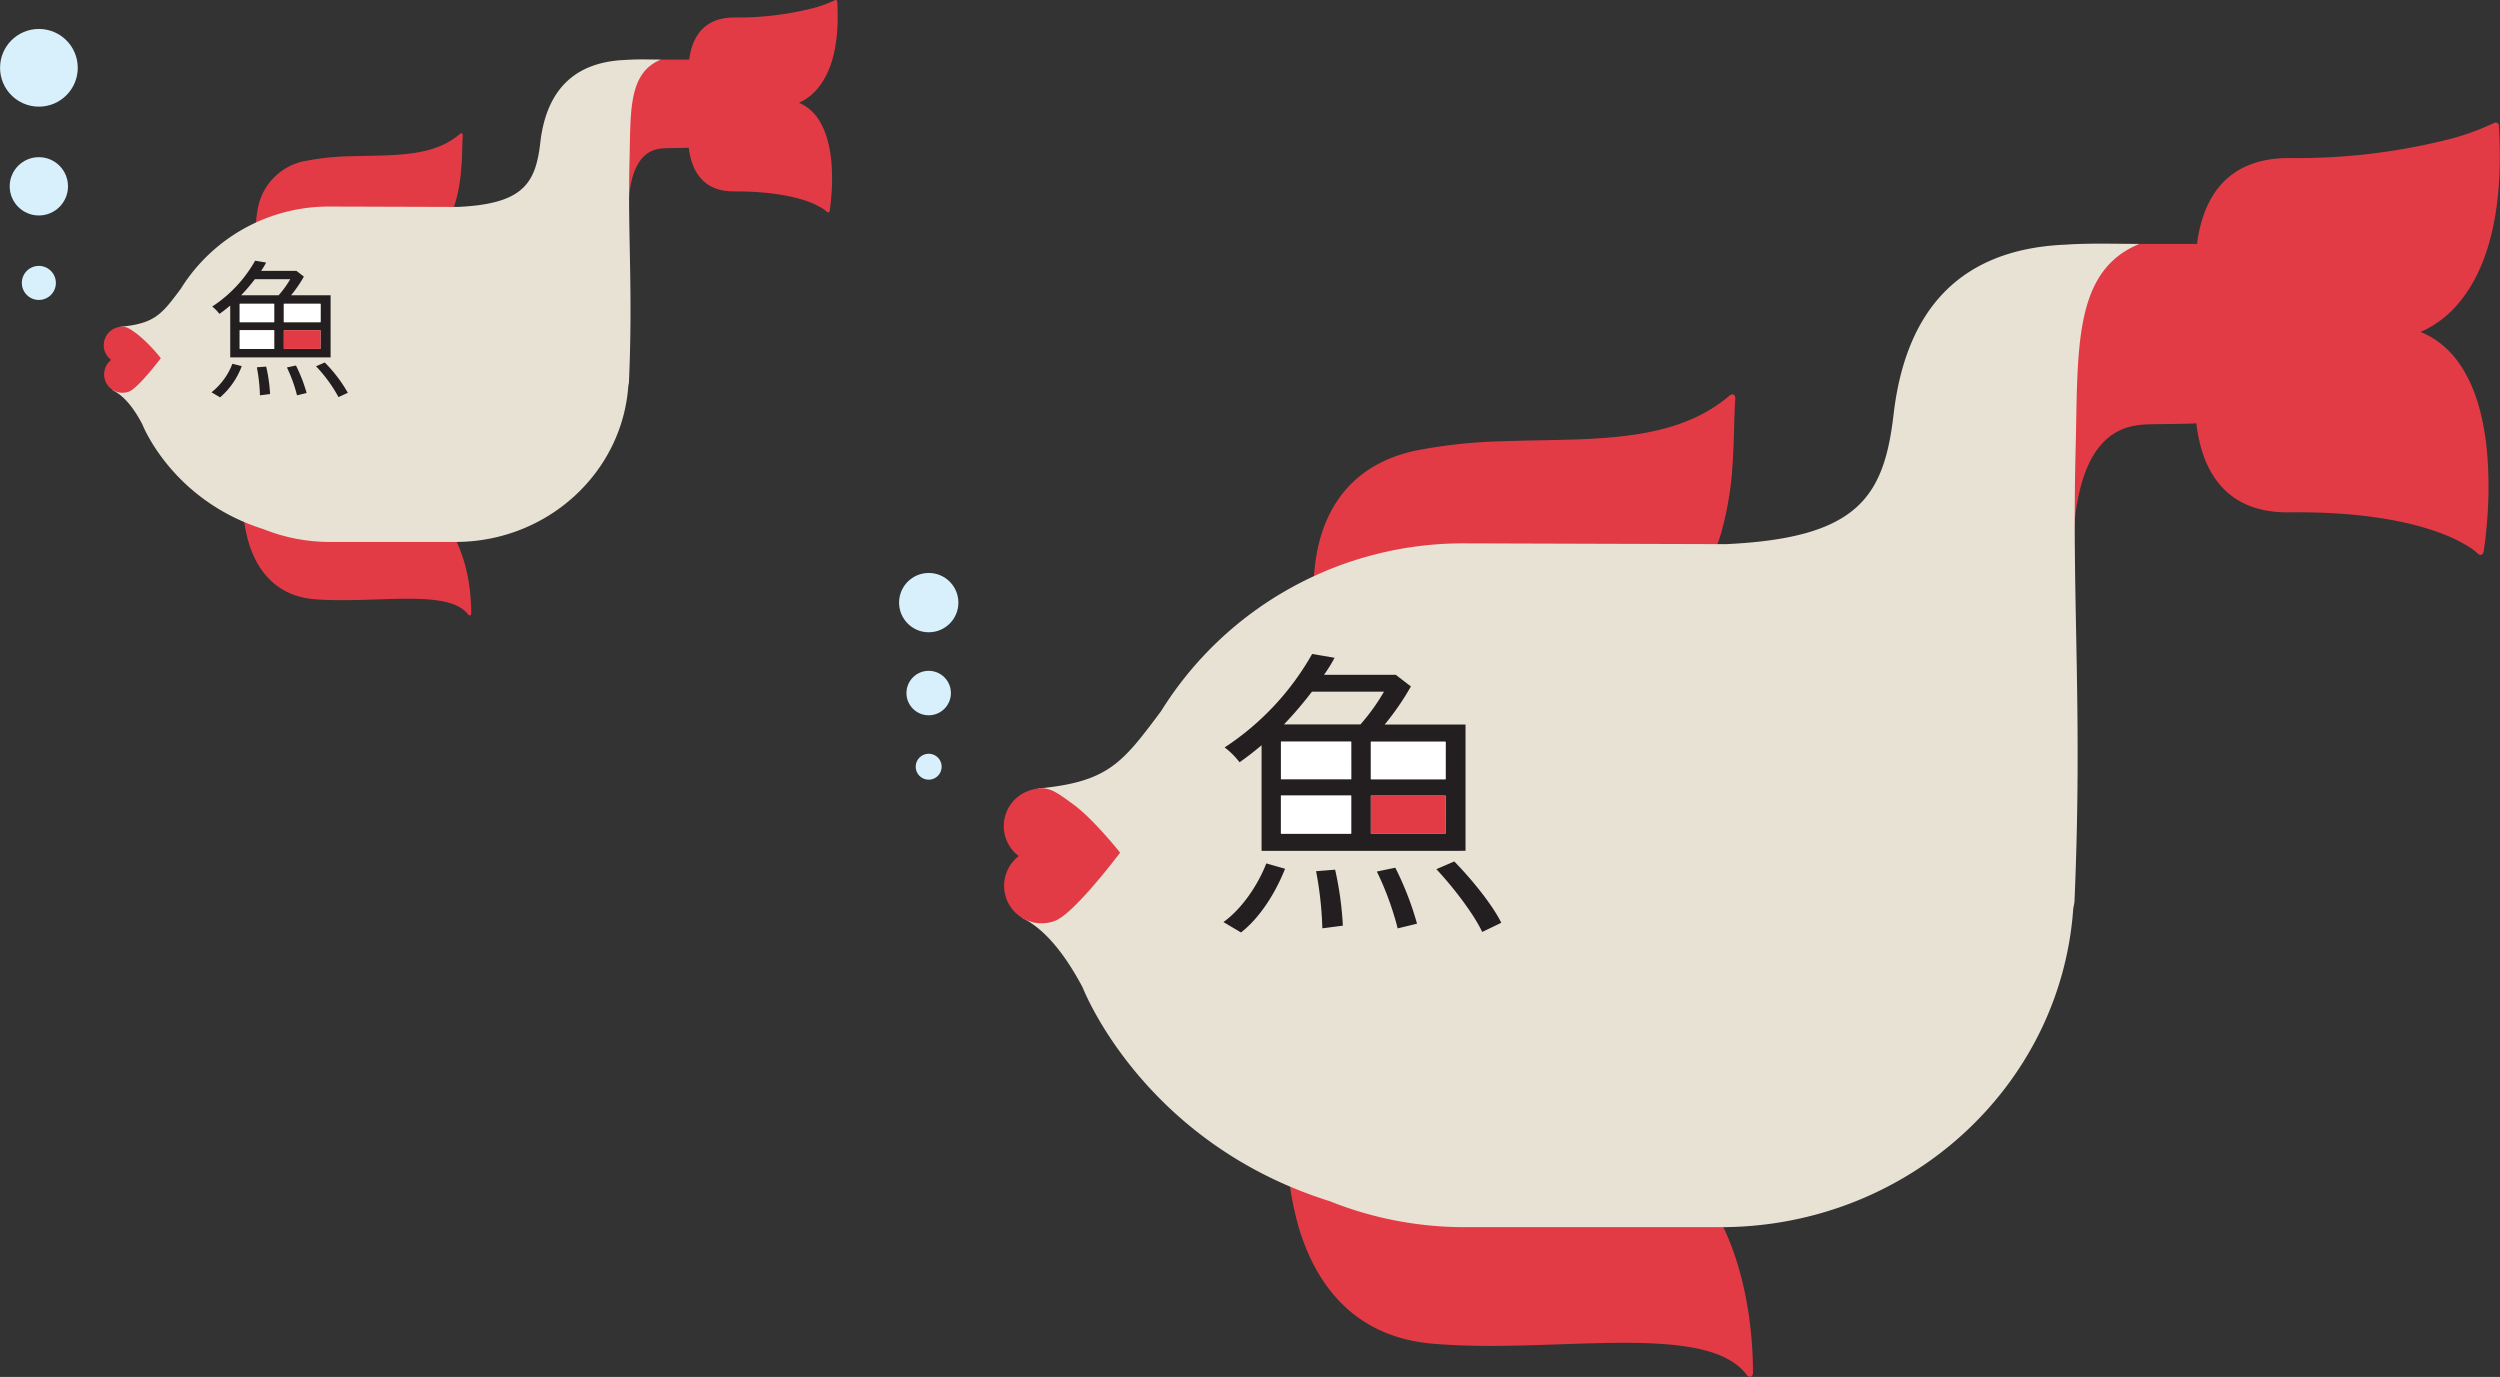
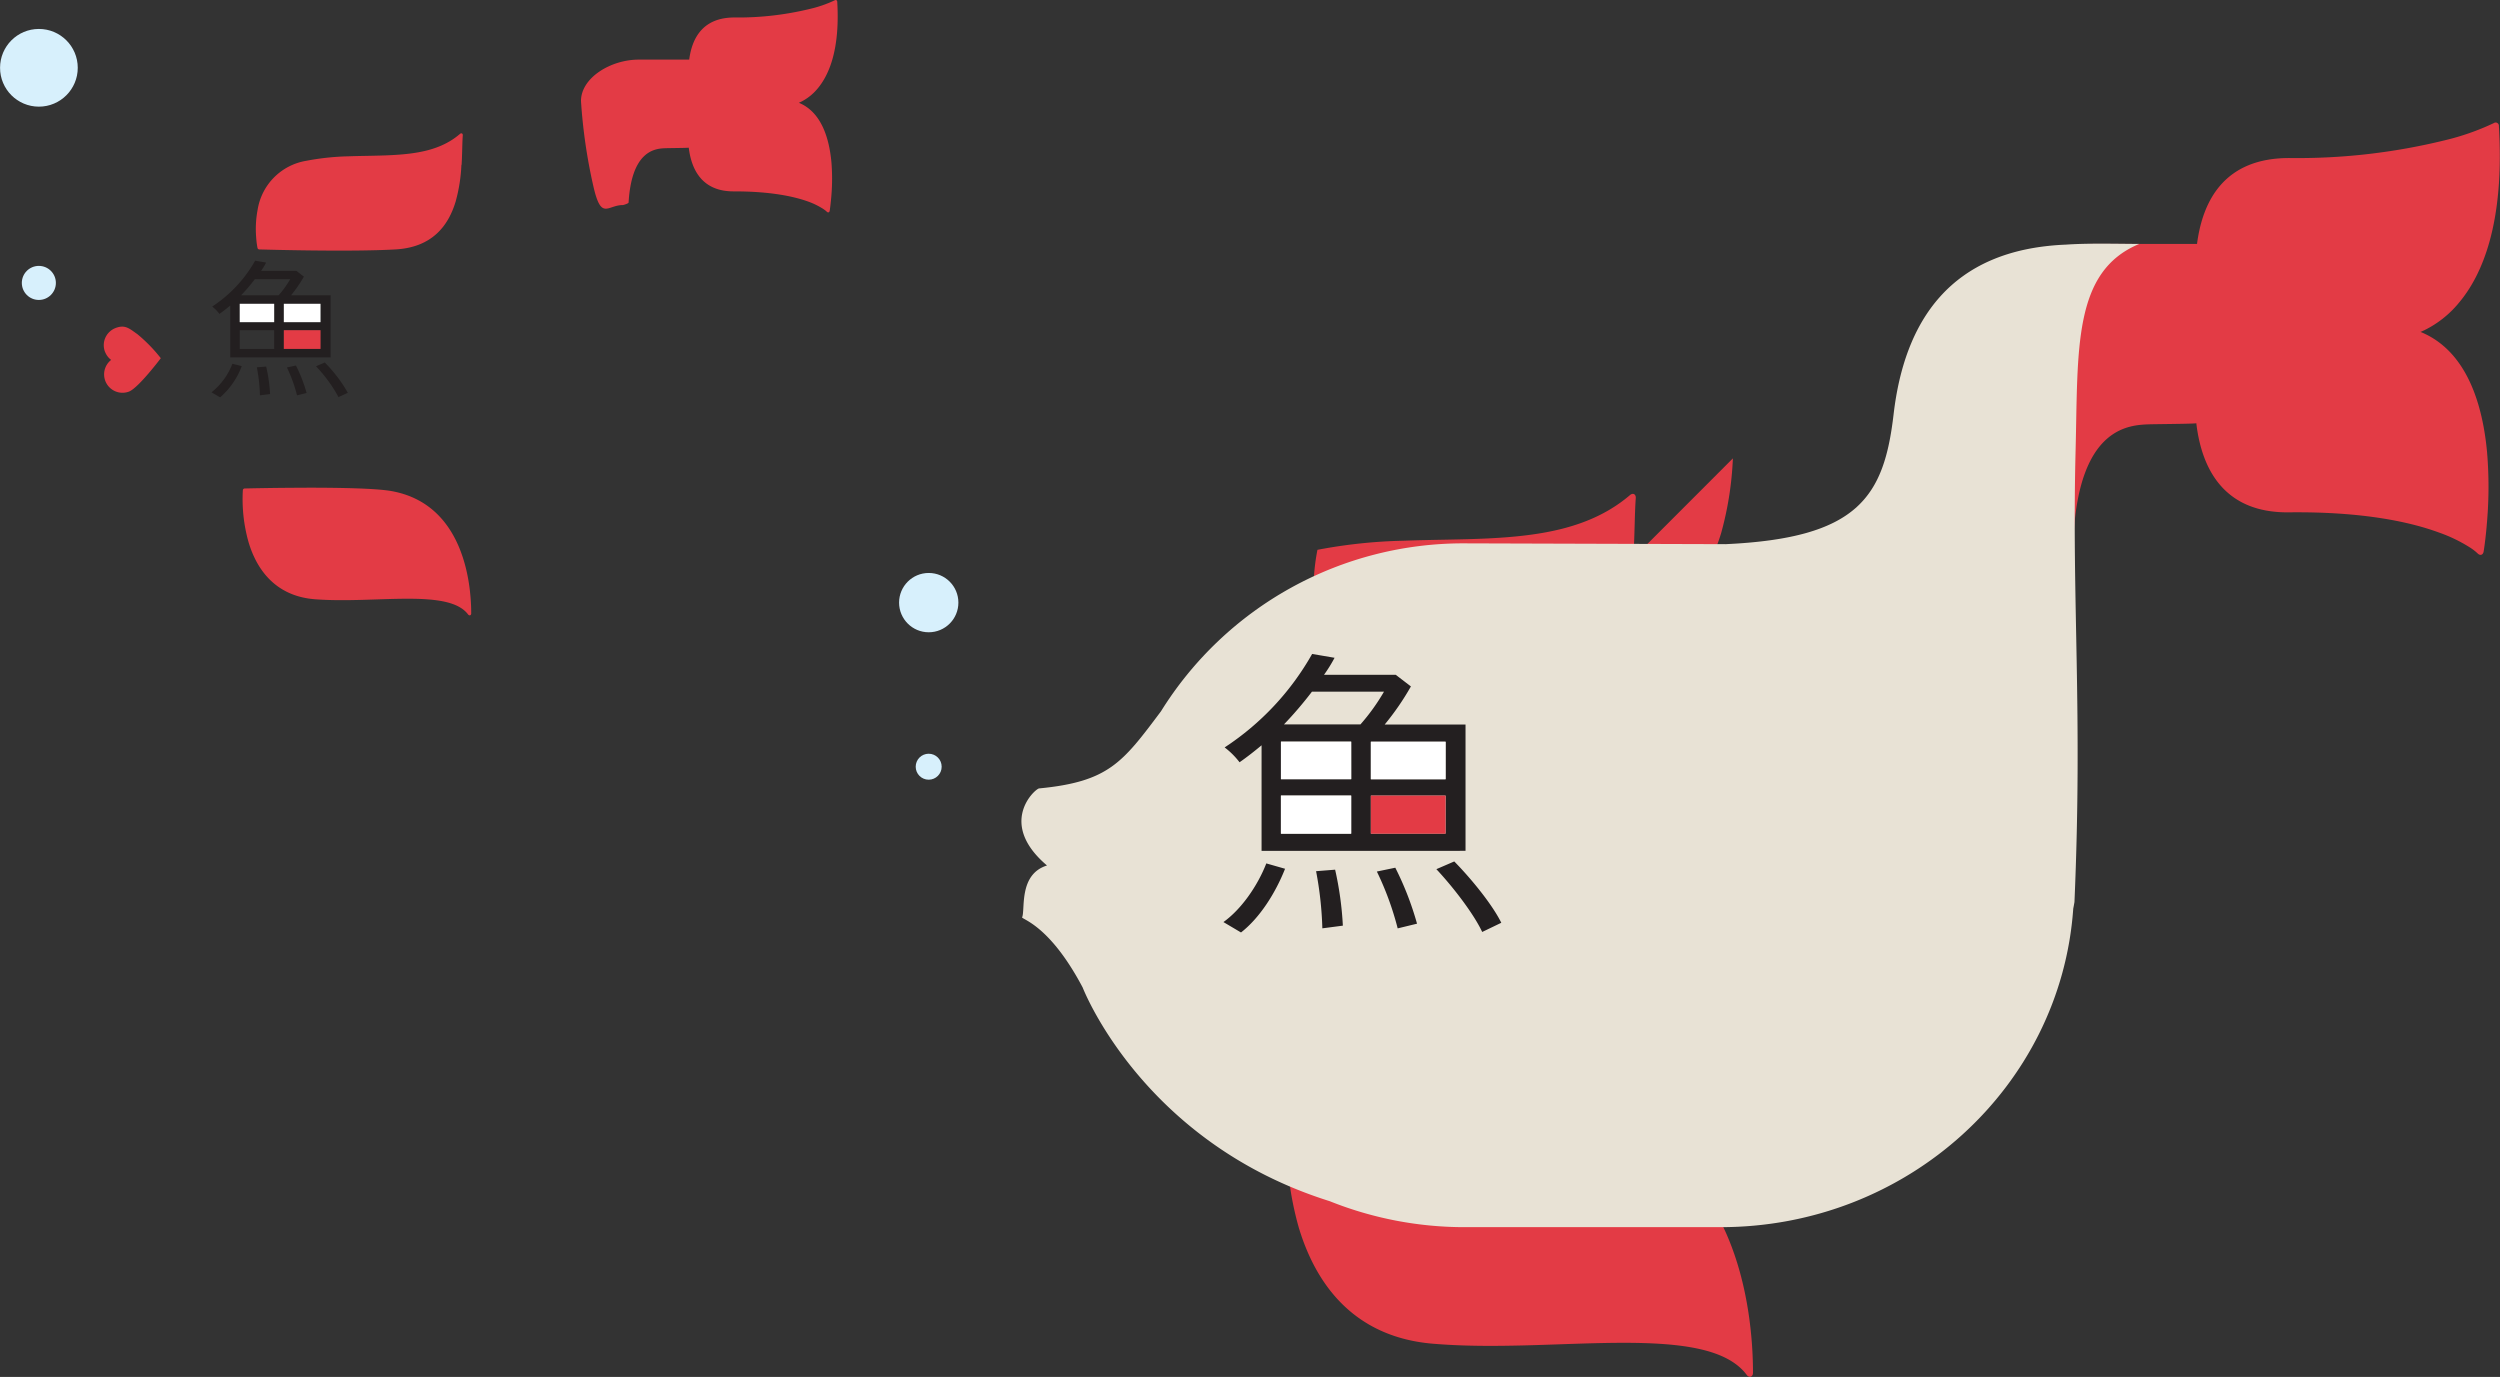
<svg xmlns="http://www.w3.org/2000/svg" viewBox="0 0 494.84 272.54">
  <rect x="0" y="0" width="494.84" height="272.54" fill="#333333" stroke="none" />
  <title>two-fish</title>
  <g id="Layer_2" data-name="Layer 2">
    <g id="圖層_1" data-name="圖層 1">
      <path d="M479.14,65.71c9.12,3.74,12.26,14.28,13.14,23.79a82.29,82.29,0,0,1,0,13.67c-.28,3.65-.68,6-.68,6-.12.7-.7.87-1.19.37a10.41,10.41,0,0,0-1.64-1.25,29.84,29.84,0,0,0-6-2.88c-5.68-2.09-15.05-4.17-29.73-4-12.88.14-17.26-8.67-18.31-17.63-.78.13-8.34.16-9.67.22-4.18.17-13.4,1.13-14.62,21.92,0,.37-2,1-2.33,1-6.25,0-8.69,6.37-11.87-7.59C393.05,85,391.16,69.51,391.16,65c0-9.46,12.09-16.72,23.29-16.72h20.42c1.15-8.83,5.61-17,18.24-17a122.2,122.2,0,0,0,30.67-3.48,48.93,48.93,0,0,0,9.84-3.44.64.64,0,0,1,1,.57c1.14,19.2-3.26,29.54-8,35.11a20.57,20.57,0,0,1-6.59,5.24q-.51.25-.94.43" style="fill:#e33b45" />
-       <path d="M343,90.73a65.27,65.27,0,0,1-2.33,14.81c-3,9.85-9.54,18.49-24.25,19.33-18.88,1.08-55.09,0-55.09,0a.83.83,0,0,1-.66-.55,36.29,36.29,0,0,1-.58-4.73,41.15,41.15,0,0,1,.68-10.76c1.68-8.12,6.65-17,19.7-19.69a102,102,0,0,1,16.95-1.8c5.65-.21,11.27-.19,16.69-.45,10.82-.52,20.64-2.11,28.22-8.58.59-.5,1.2-.19,1.15.59-.23,3-.2,7.18-.48,11.86" style="fill:#e33b45;fill-rule:evenodd" />
+       <path d="M343,90.73a65.27,65.27,0,0,1-2.33,14.81c-3,9.85-9.54,18.49-24.25,19.33-18.88,1.08-55.09,0-55.09,0a.83.83,0,0,1-.66-.55,36.29,36.29,0,0,1-.58-4.73,41.15,41.15,0,0,1,.68-10.76a102,102,0,0,1,16.95-1.8c5.65-.21,11.27-.19,16.69-.45,10.82-.52,20.64-2.11,28.22-8.58.59-.5,1.2-.19,1.15.59-.23,3-.2,7.18-.48,11.86" style="fill:#e33b45;fill-rule:evenodd" />
      <path d="M280.55,221c13.26,0,28.17.25,34.43,1.4,29.11,5.36,32,37.5,32,49.31,0,.84-.75,1.09-1.25.42-3.87-5.16-12.84-6.34-24.36-6.34S296.4,267,284,266c-16.41-1.22-23.72-12.36-26.92-23a63.81,63.81,0,0,1-2.31-21,.76.76,0,0,1,.68-.64s11.75-.3,25.05-.31" style="fill:#e33b45;fill-rule:evenodd" />
      <path d="M263.3,237.79c-37.22-11.63-49-42.33-49-42.33-6.21-11.74-11.41-13.28-12-13.85.69-1.45-.76-8.53,4.94-10.3-9.73-8.25-2.62-14.94-1.6-15.25,13.86-1.33,16.56-5.15,24.16-15.27A70.42,70.42,0,0,1,290,107.55l51.55.16c26.22-1.2,31.35-9.32,33.26-25.7,2.13-18.26,11.06-32.66,34.12-33.59,4.14-.29,9.26-.17,14.49-.13-13.16,5.47-12.08,20.8-12.59,41.08-.76,30.28,1.42,51.12-.22,89.18-.08.44-.15.87-.24,1.29-2.45,35.22-32.77,63.06-69.81,63.06H290a71.84,71.84,0,0,1-26.7-5.1" style="fill:#e8e2d5" />
      <path d="M293.38,184.47c-1.59-3.42-5.54-8.66-9.07-12.43l3.54-1.53c3.54,3.6,7.6,8.66,9.31,12.14Zm-16.73-.71a59.1,59.1,0,0,0-4.12-11.25l3.65-.76a60.68,60.68,0,0,1,4.3,11.08Zm9.49-26.28H271.34V165h14.79Zm0-10.67H271.34v7.43h14.79Zm-24.4,36.94a70.51,70.51,0,0,0-1.24-11.31l3.77-.3a65.5,65.5,0,0,1,1.53,11.08Zm7.54-40.36a40.46,40.46,0,0,0,4.66-6.48H259.68a76.19,76.19,0,0,1-5.54,6.48ZM253.54,165h13.91v-7.54H253.54Zm13.91-18.21H253.55v7.43h13.91Zm-17.74,21.63V147.52c-1.35,1.12-2.83,2.3-4.36,3.36a15.49,15.49,0,0,0-2.95-2.94,53.61,53.61,0,0,0,17.32-18.5l4.44.76a29.05,29.05,0,0,1-2.09,3.37h14.2l3,2.3a52.54,52.54,0,0,1-5.19,7.54h16v25Zm4.65,3.54c-1.88,4.77-5,9.72-8.72,12.61l-3.48-2.06c3.48-2.48,6.72-7.07,8.49-11.61Z" style="fill:#231f20" />
      <rect x="271.34" y="157.48" width="14.79" height="7.54" style="fill:#e33b45" />
      <rect x="253.54" y="146.81" width="13.91" height="7.43" style="fill:#fff" />
      <rect x="253.54" y="157.48" width="13.91" height="7.54" style="fill:#fff" />
      <rect x="271.34" y="146.81" width="14.79" height="7.43" style="fill:#fff" />
-       <path d="M199.18,166.18a7.41,7.41,0,0,1,4.27-9.59c3.83-1.47,5.48.12,8.82,2.49,4.07,2.9,9.44,9.69,9.44,9.69s-9,12-12.85,13.48a7.42,7.42,0,0,1-7.21-12.8,7.38,7.38,0,0,1-2.47-3.27" style="fill:#e33b45" />
      <path d="M158.11,20.34c4.48,1.83,6,7,6.45,11.67a40.43,40.43,0,0,1,0,6.71c-.14,1.79-.33,3-.33,3-.06.34-.34.43-.58.18a5.17,5.17,0,0,0-.81-.61,14.62,14.62,0,0,0-2.92-1.41c-2.79-1-7.38-2-14.59-2-6.32.07-8.47-4.25-9-8.65-.38.06-4.09.08-4.74.11-2,.08-6.57.55-7.17,10.75,0,.18-1,.5-1.15.5-3.06,0-4.26,3.13-5.82-3.72A106.48,106.48,0,0,1,115,20c0-4.64,5.93-8.2,11.42-8.2h10c.56-4.33,2.75-8.34,8.95-8.34a60.06,60.06,0,0,0,15-1.71A24.06,24.06,0,0,0,165.22.06a.32.32,0,0,1,.5.28c.56,9.42-1.6,14.49-3.92,17.23a10.14,10.14,0,0,1-3.23,2.57l-.46.21" style="fill:#e33b45" />
      <path d="M91.33,32.62a32.2,32.2,0,0,1-1.14,7.27c-1.45,4.83-4.68,9.07-11.9,9.48-9.26.53-27,0-27,0a.41.41,0,0,1-.32-.27,17.8,17.8,0,0,1-.28-2.32A20.3,20.3,0,0,1,51,41.48a11.68,11.68,0,0,1,9.67-9.66A50.18,50.18,0,0,1,69,30.94c2.77-.1,5.53-.09,8.19-.22,5.31-.25,10.13-1,13.85-4.21.29-.25.59-.09.56.29-.11,1.45-.1,3.52-.23,5.82" style="fill:#e33b45;fill-rule:evenodd" />
      <path d="M60.69,96.53c6.5,0,13.82.12,16.89.69,14.28,2.63,15.69,18.39,15.69,24.19,0,.41-.37.53-.62.21-1.9-2.53-6.3-3.11-11.95-3.11s-12.24.56-18.3.11c-8-.6-11.64-6.06-13.2-11.3A31.25,31.25,0,0,1,48.07,97a.37.37,0,0,1,.33-.31s5.77-.15,12.29-.15" style="fill:#e33b45;fill-rule:evenodd" />
-       <path d="M52.23,104.76C34,99.05,28.18,84,28.18,84c-3-5.76-5.6-6.52-5.89-6.79.34-.71-.37-4.19,2.42-5.06-4.77-4-1.28-7.33-.79-7.48,6.8-.65,8.13-2.53,11.85-7.49a34.55,34.55,0,0,1,29.55-16.3l25.29.08c12.86-.59,15.38-4.57,16.32-12.61,1-9,5.43-16,16.74-16.48,2-.14,4.55-.09,7.11-.06-6.46,2.68-5.93,10.2-6.18,20.15-.37,14.85.7,25.08-.11,43.74,0,.22-.08.43-.12.63-1.2,17.28-16.07,30.94-34.24,30.94H65.33a35.23,35.23,0,0,1-13.1-2.5" style="fill:#e8e2d5" />
      <path d="M67,78.6a28.48,28.48,0,0,0-4.45-6.1l1.73-.75a27.85,27.85,0,0,1,4.57,6Zm-8.21-.35a29,29,0,0,0-2-5.52l1.79-.38a29.71,29.71,0,0,1,2.11,5.44Zm4.66-12.89H56.18v3.7h7.26Zm0-5.23H56.18v3.64h7.26Zm-12,18.12a34.43,34.43,0,0,0-.61-5.55l1.85-.14A32.12,32.12,0,0,1,53.46,78Zm3.7-19.8a19.77,19.77,0,0,0,2.29-3.18h-7a37,37,0,0,1-2.72,3.18ZM47.45,69.06h6.82v-3.7H47.45Zm6.82-8.93H47.45v3.64h6.82Zm-8.7,10.61V60.48c-.66.55-1.38,1.13-2.14,1.65A7.59,7.59,0,0,0,42,60.68a26.3,26.3,0,0,0,8.5-9.08l2.18.37a14.4,14.4,0,0,1-1,1.65h7l1.47,1.13a25.91,25.91,0,0,1-2.54,3.7h7.83V70.74Zm2.28,1.73a15.14,15.14,0,0,1-4.28,6.18l-1.71-1A13.22,13.22,0,0,0,46,72Z" style="fill:#231f20" />
      <rect x="56.18" y="65.36" width="7.26" height="3.7" style="fill:#e33b45" />
      <rect x="47.45" y="60.13" width="6.82" height="3.64" style="fill:#fff" />
-       <rect x="47.45" y="65.36" width="6.82" height="3.7" style="fill:#fff" />
      <rect x="56.18" y="60.13" width="7.26" height="3.64" style="fill:#fff" />
      <path d="M20.78,69.63a3.64,3.64,0,0,1,2.09-4.7c1.88-.72,2.69.06,4.33,1.22a30.92,30.92,0,0,1,4.63,4.75s-4.43,5.89-6.3,6.61A3.64,3.64,0,0,1,22,71.24a3.63,3.63,0,0,1-1.21-1.61" style="fill:#e33b45" />
      <circle cx="7.69" cy="56" r="3.37" style="fill:#d7f0fc" />
-       <circle cx="7.69" cy="36.88" r="5.77" style="fill:#d7f0fc" />
      <circle cx="7.7" cy="13.42" r="7.69" style="fill:#d7f0fc" />
      <circle cx="183.82" cy="151.76" r="2.57" style="fill:#d7f0fc" />
-       <circle cx="183.82" cy="137.18" r="4.4" style="fill:#d7f0fc" />
      <circle cx="183.83" cy="119.28" r="5.87" style="fill:#d7f0fc" />
    </g>
  </g>
</svg>